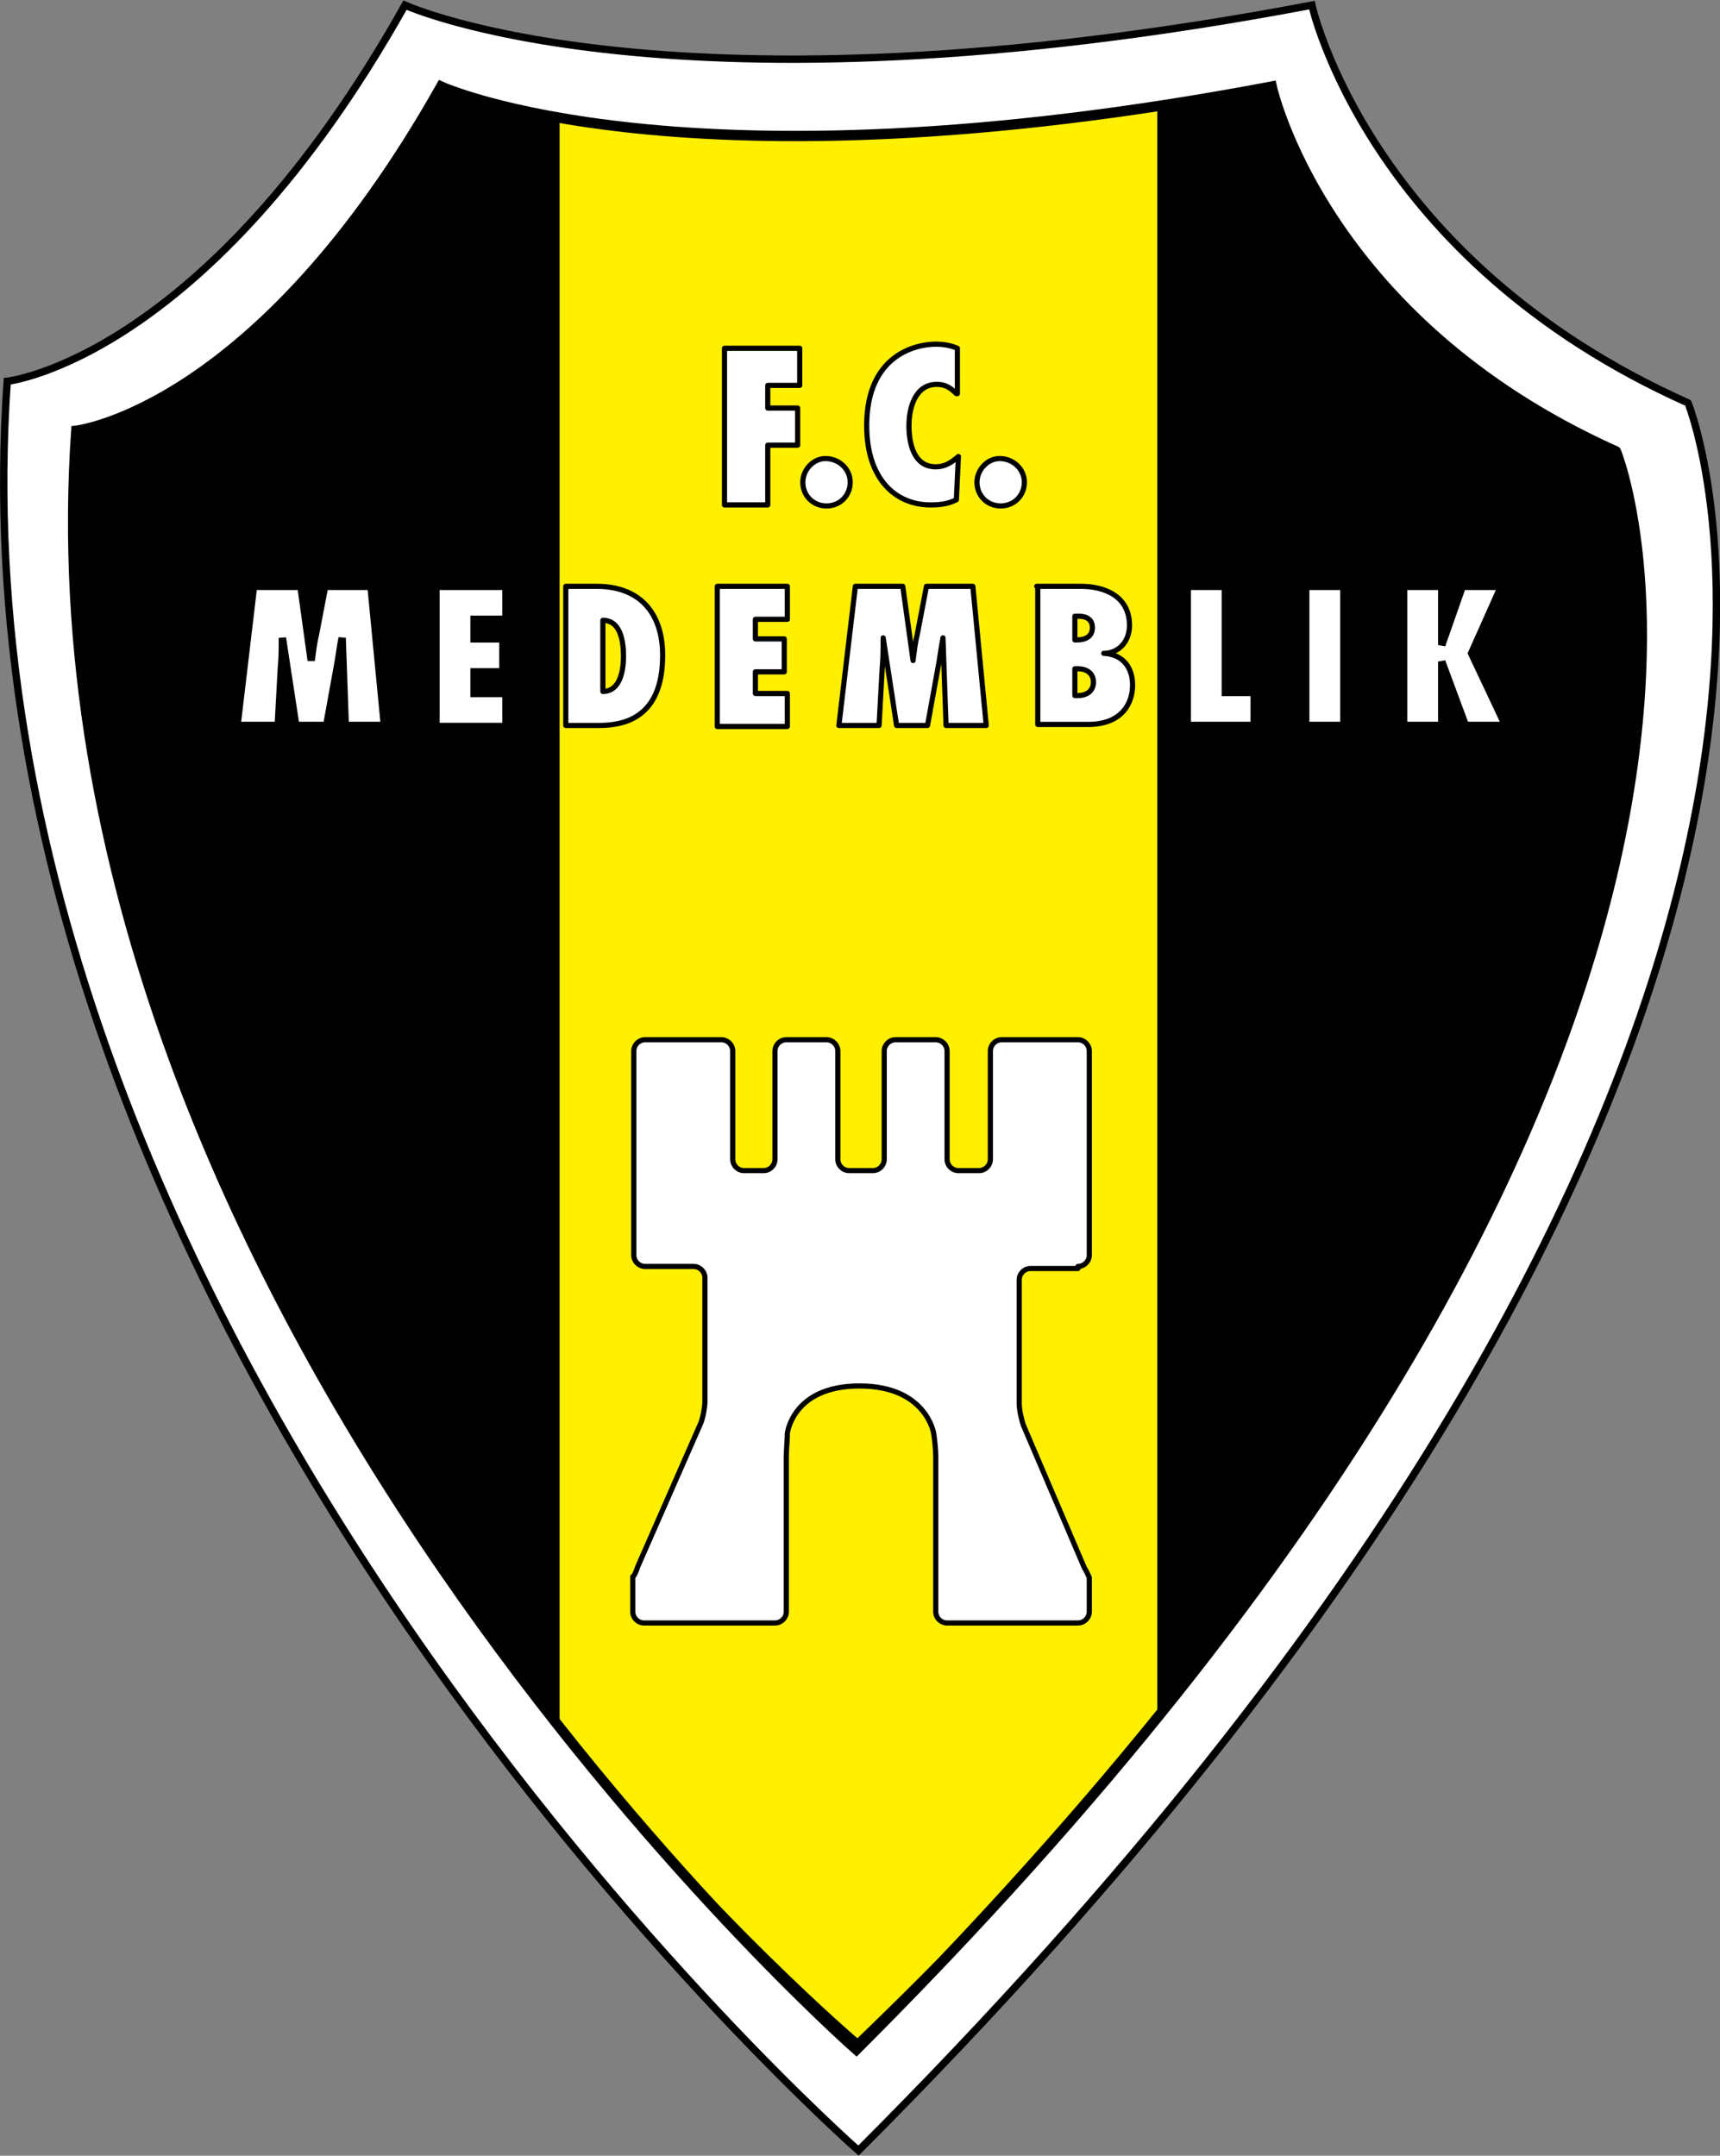
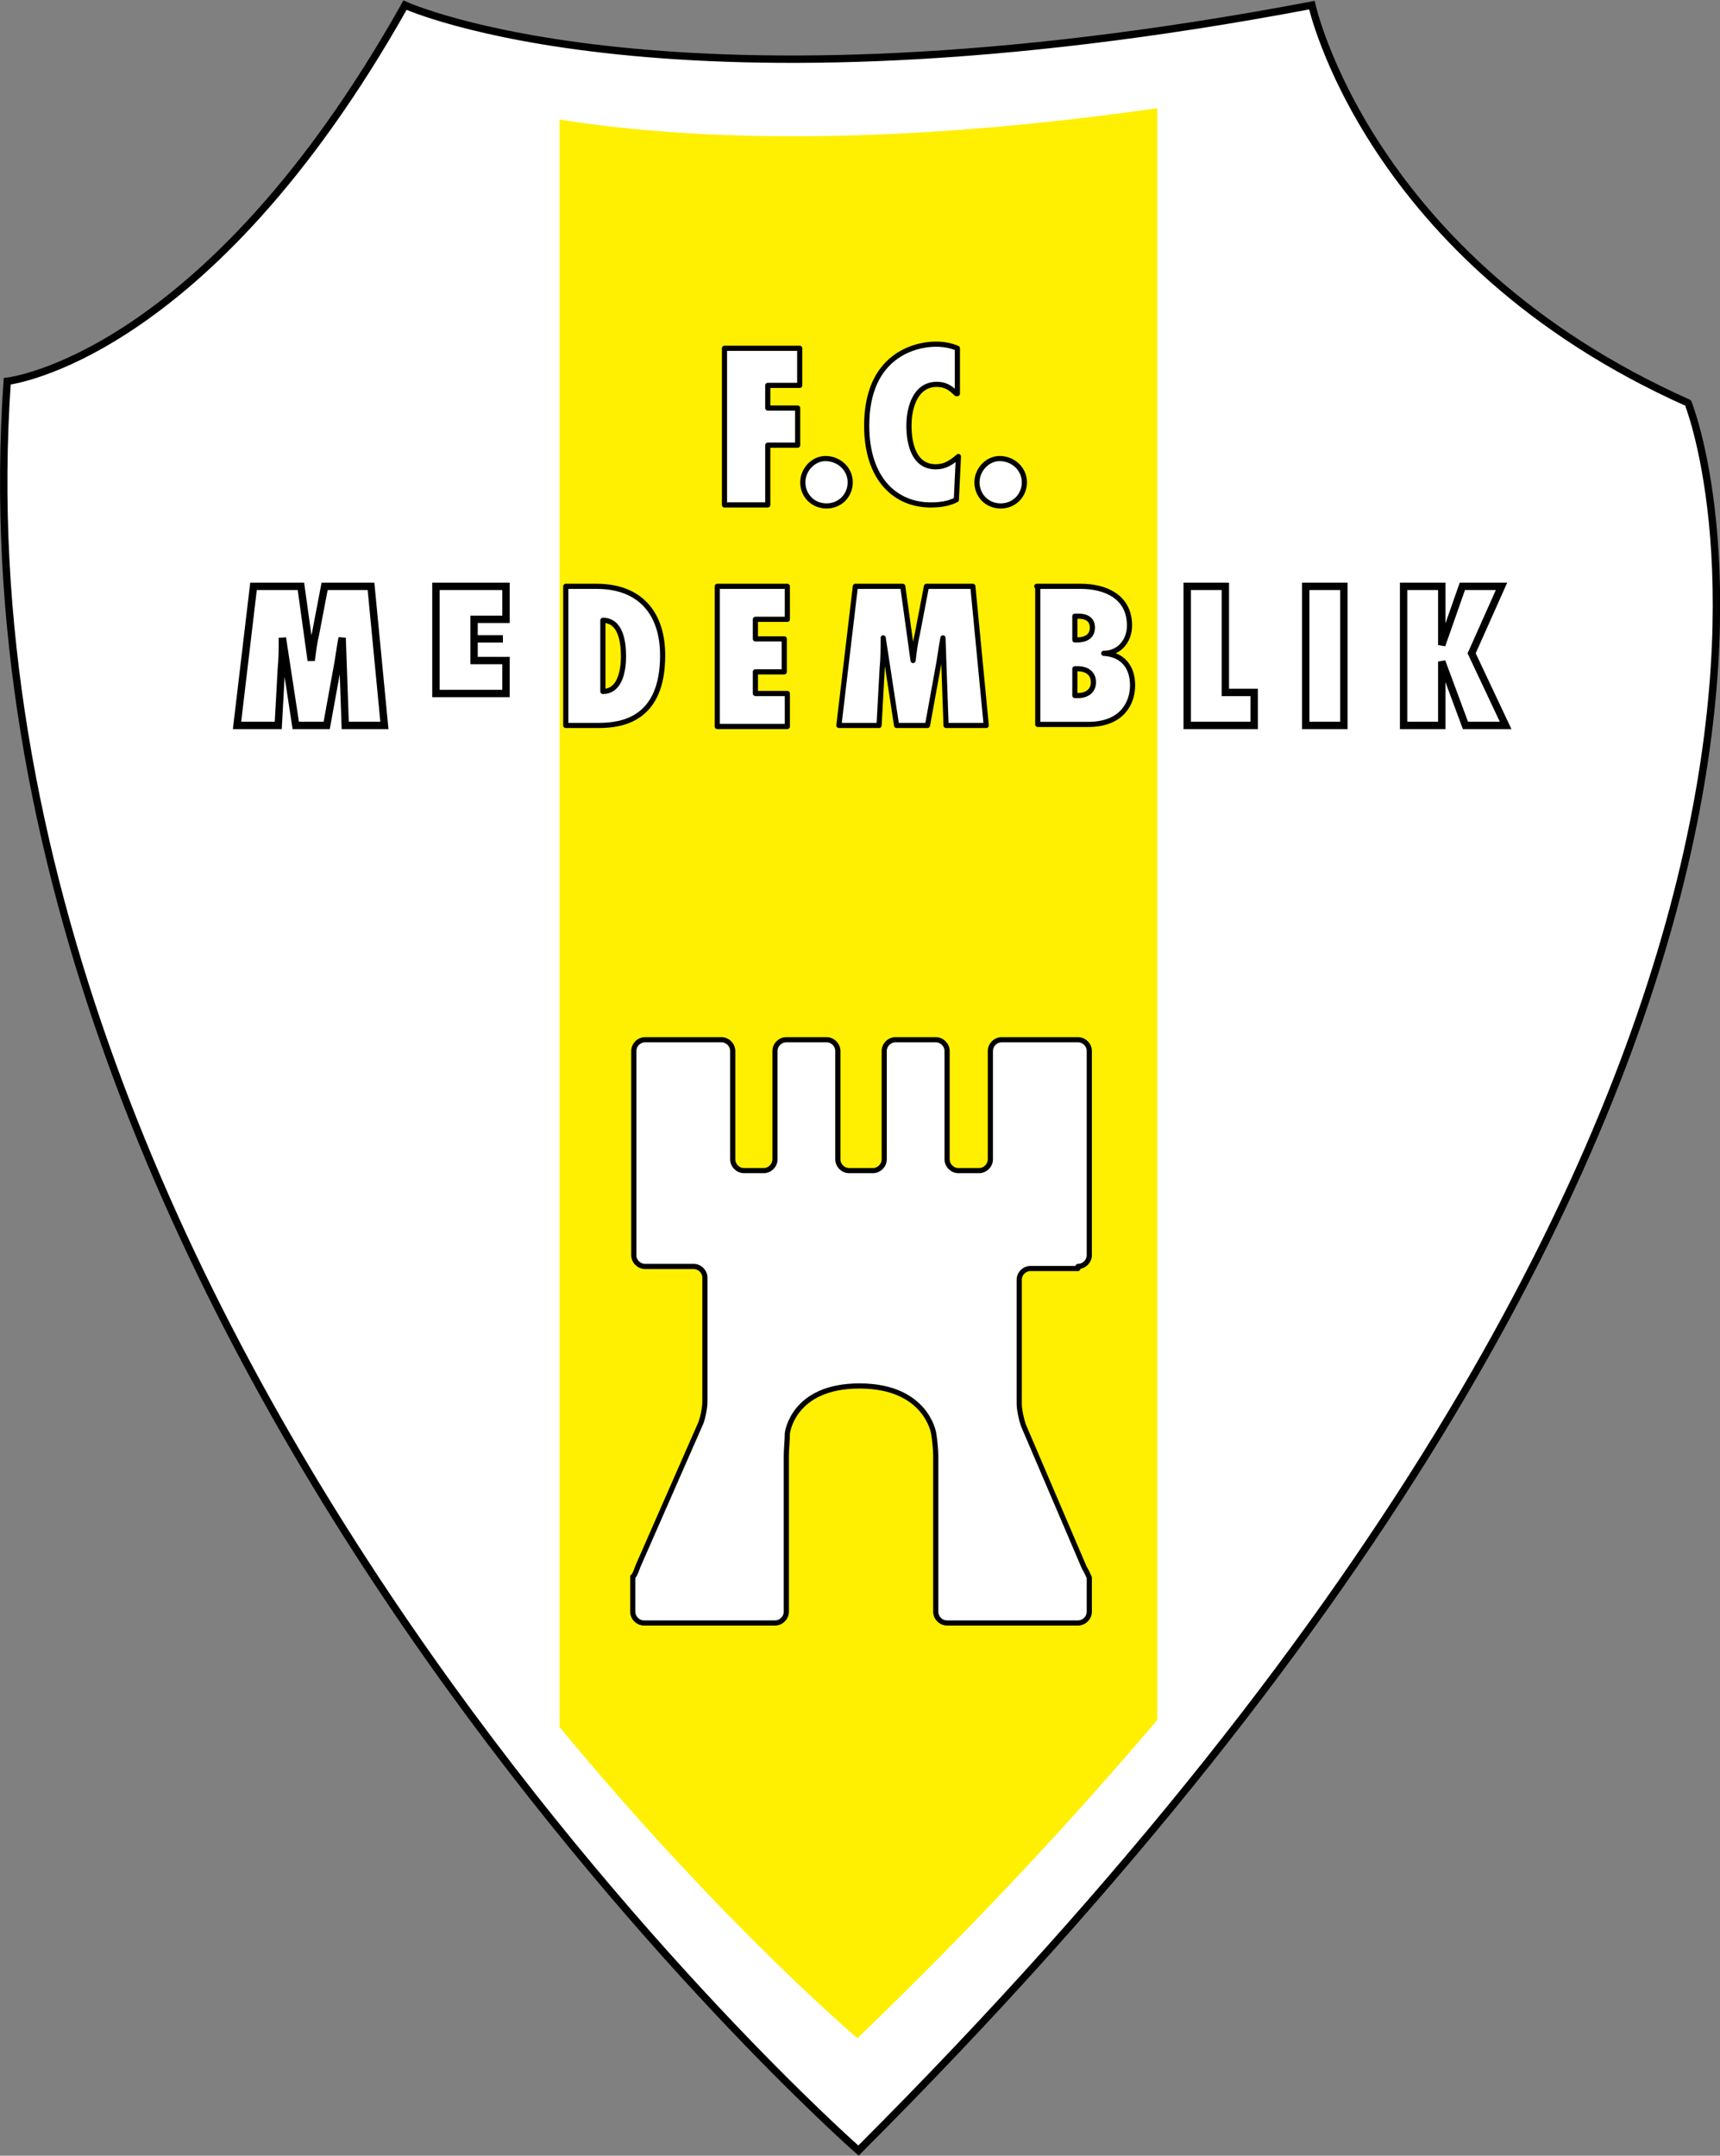
<svg xmlns="http://www.w3.org/2000/svg" version="1.1" id="Laag_1" x="0px" y="0px" viewBox="0 0 166.9 209.2" style="enable-background:new 0 0 166.9 209.2;" xml:space="preserve">
  <rect x="0" y="0" width="166.9" height="209.2" fill="#808080" stroke="none" />
  <style type="text/css">
	.st0{fill:#FFFFFF;stroke:#000000;stroke-width:0.716;}
	.st1{fill:#FFEF00;}
	.st2{fill:#FFFFFF;stroke:#000000;stroke-width:0.5;stroke-linecap:round;stroke-linejoin:round;}
	.st3{fill:#FFFFFF;stroke:#000000;stroke-width:0.716;}
	.st4{fill:#FFFFFF;}
	.st5{fill:none;stroke:#000000;stroke-width:0.5;stroke-linecap:round;stroke-linejoin:round;}
	.st6{fill:none;stroke:#000000;}
</style>
  <path class="st0" d="M83.3,208.7c0,0-89.1-78.3-82.6-171.7c0,0,19.3-2.1,38.6-36.5c0,0,25.8,11.8,88,0c0,0,5.4,24.7,36.5,38.6  C163.8,39.1,189.6,102.4,83.3,208.7z" />
-   <path d="M83.2,198.8c0,0-81.6-71.7-75.7-157.1c0,0,17.7-2,35.4-33.4c0,0,23.6,10.8,80.6,0c0,0,4.9,22.6,33.4,35.4  C156.9,43.7,180.5,101.6,83.2,198.8z" />
  <g>
    <path class="st1" d="M112.3,10.5c-28,4-46.8,2.9-58,1.1v156c15.6,18.9,28.9,30.2,28.9,30.2c11.2-10.8,20.8-21.1,29.1-30.9V10.5z" />
  </g>
  <g>
    <path class="st2" d="M70.3,48.9V33.8h7.3v3.6h-3.1v2.2h2.9v3.6h-2.9v5.8H70.3z" />
    <path class="st2" d="M77.9,46.8c0-1.2,1-2.3,2.2-2.3c1.3,0,2.4,1,2.4,2.3c0,1.3-1,2.3-2.3,2.3C78.9,49.1,77.9,48.1,77.9,46.8z" />
    <path class="st2" d="M92.8,38.2c-0.6-0.6-1.1-0.9-1.9-0.9c-2.1,0-2.7,2.3-2.7,4c0,1.8,0.5,4,2.6,4c0.9,0,1.5-0.4,2.2-1l-0.2,4.2   c-0.8,0.4-1.6,0.5-2.5,0.5c-3.4,0-6.2-2.5-6.2-7.7c0-6.8,4.7-7.9,6.7-7.9c0.7,0,1.4,0.1,2.1,0.4V38.2z" />
    <path class="st2" d="M94.8,46.8c0-1.2,1-2.3,2.2-2.3c1.3,0,2.4,1,2.4,2.3c0,1.3-1,2.3-2.3,2.3C95.8,49.1,94.8,48.1,94.8,46.8z" />
    <path class="st3" d="M33.5,70.4l-0.3-8.5h0c-0.2,1-0.3,2-0.5,3l-1,5.5h-3l-1.3-8.5h0c0,1,0,2-0.1,3L27,70.4H23l1.6-13.5h4.6l1,7.2   h0c0.1-0.8,0.2-1.7,0.4-2.5l0.9-4.7H36l1.3,13.5H33.5z" />
-     <path class="st3" d="M42.3,56.9h6.8v3.2h-3.1V62h2.8v3.2h-2.8v2.1h3.1v3.2h-6.8V56.9z" />
+     <path class="st3" d="M42.3,56.9h6.8v3.2h-3.1V62h2.8h-2.8v2.1h3.1v3.2h-6.8V56.9z" />
    <path class="st2" d="M54.9,56.9h3c4.2,0,6.4,2.6,6.4,6.7c0,6.2-3.9,6.8-6.2,6.8h-3.2V56.9z M58.5,67.1c1.7,0,2-2.1,2-3.4   c0-1.5-0.3-3.5-2-3.5V67.1z" />
    <path class="st2" d="M69.6,56.9h6.8v3.2h-3.1V62h2.8v3.2h-2.8v2.1h3.1v3.2h-6.8V56.9z" />
    <path class="st2" d="M91.8,70.4l-0.3-8.5h0c-0.2,1-0.3,2-0.5,3l-1,5.5h-3l-1.3-8.5h0c0,1,0,2-0.1,3l-0.3,5.5h-3.9l1.6-13.5h4.6   l1,7.2h0c0.1-0.8,0.2-1.7,0.4-2.5l0.9-4.7h4.5l1.3,13.5H91.8z" />
    <path class="st2" d="M100.6,56.9h4.3c2.2,0,4.7,0.9,4.7,3.8c0,1.5-1,2.7-2.5,2.7v0c1.8,0.1,2.8,1.3,2.8,3.1c0,1.7-1,3.8-4.3,3.8   h-4.9V56.9z M104.5,62.1c0.8,0,1.5-0.3,1.5-1.2c0-0.8-0.6-1.1-1.3-1.1h-0.4v2.3H104.5z M104.6,67.5c0.8,0,1.5-0.4,1.5-1.3   c0-0.9-0.7-1.3-1.5-1.3h-0.3v2.6H104.6z" />
    <path class="st3" d="M115.2,70.4V56.9h3.7v10.3h2.8v3.2H115.2z" />
    <path class="st3" d="M126.7,70.4V56.9h3.7v13.5H126.7z" />
    <path class="st3" d="M145.7,56.9l-2.9,6.5l3.3,7h-3.9l-2.3-6.2h0v6.2h-3.7V56.9h3.7v5.7h0l2-5.7H145.7z" />
  </g>
  <g>
    <g>
      <g>
        <path class="st4" d="M104.6,122.9c0.6,0,1.1-0.5,1.1-1.1V102c0-0.6-0.5-1.1-1.1-1.1h-7.4c-0.6,0-1.1,0.5-1.1,1.1v10.5     c0,0.6-0.5,1.1-1.1,1.1H93c-0.6,0-1.1-0.5-1.1-1.1V102c0-0.6-0.5-1.1-1.1-1.1h-3.9c-0.6,0-1.1,0.5-1.1,1.1v10.5     c0,0.6-0.5,1.1-1.1,1.1h-2.3c-0.6,0-1.1-0.5-1.1-1.1V102c0-0.6-0.5-1.1-1.1-1.1h-3.9c-0.6,0-1.1,0.5-1.1,1.1v10.5     c0,0.6-0.5,1.1-1.1,1.1h-1.9c-0.6,0-1.1-0.5-1.1-1.1V102c0-0.6-0.5-1.1-1.1-1.1h-7.4c-0.6,0-1.1,0.5-1.1,1.1v19.8     c0,0.6,0.5,1.1,1.1,1.1h4.7c0.6,0,1.1,0.5,1.1,1.1v12c0,0.6-0.2,1.6-0.4,2.1L61.9,152c-0.2,0.6-0.4,1-0.5,1c0,0,0,0,0,0.1     c0,0,0,0.1,0,0.1c0,0,0,0.1,0,0.1c0,0,0,0.5,0,1.1v2c0,0.6,0.5,1.1,1.1,1.1h12.7c0.6,0,1.1-0.5,1.1-1.1v-15.1     c0-0.6,0.1-1.6,0.1-2.2c0,0,0.5-4.6,7-4.6c6.5,0,7.2,4.6,7.2,4.6c0.1,0.6,0.2,1.6,0.2,2.2v15.1c0,0.6,0.5,1.1,1.1,1.1h12.7     c0.6,0,1.1-0.5,1.1-1.1v-2c0-0.6,0-1.1,0-1.1c0,0,0,0,0,0s0-0.1,0-0.1c0-0.1,0-0.1,0-0.1c0,0-0.2-0.5-0.5-1l-5.9-13.8     c-0.2-0.6-0.4-1.5-0.4-2.1v-12c0-0.6,0.5-1.1,1.1-1.1H104.6z" />
        <path class="st5" d="M104.6,122.9c0.6,0,1.1-0.5,1.1-1.1V102c0-0.6-0.5-1.1-1.1-1.1h-7.4c-0.6,0-1.1,0.5-1.1,1.1v10.5     c0,0.6-0.5,1.1-1.1,1.1H93c-0.6,0-1.1-0.5-1.1-1.1V102c0-0.6-0.5-1.1-1.1-1.1h-3.9c-0.6,0-1.1,0.5-1.1,1.1v10.5     c0,0.6-0.5,1.1-1.1,1.1h-2.3c-0.6,0-1.1-0.5-1.1-1.1V102c0-0.6-0.5-1.1-1.1-1.1h-3.9c-0.6,0-1.1,0.5-1.1,1.1v10.5     c0,0.6-0.5,1.1-1.1,1.1h-1.9c-0.6,0-1.1-0.5-1.1-1.1V102c0-0.6-0.5-1.1-1.1-1.1h-7.4c-0.6,0-1.1,0.5-1.1,1.1v19.8     c0,0.6,0.5,1.1,1.1,1.1h4.7c0.6,0,1.1,0.5,1.1,1.1v12c0,0.6-0.2,1.6-0.4,2.1L61.9,152c-0.2,0.6-0.4,1-0.5,1c0,0,0,0,0,0.1     c0,0,0,0.1,0,0.1c0,0,0,0.1,0,0.1c0,0,0,0.5,0,1.1v2c0,0.6,0.5,1.1,1.1,1.1h12.7c0.6,0,1.1-0.5,1.1-1.1v-15.1     c0-0.6,0.1-1.6,0.1-2.2c0,0,0.5-4.6,7-4.6c6.5,0,7.2,4.6,7.2,4.6c0.1,0.6,0.2,1.6,0.2,2.2v15.1c0,0.6,0.5,1.1,1.1,1.1h12.7     c0.6,0,1.1-0.5,1.1-1.1v-2c0-0.6,0-1.1,0-1.1c0,0,0,0,0,0s0-0.1,0-0.1c0-0.1,0-0.1,0-0.1c0,0-0.2-0.5-0.5-1l-5.9-13.8     c-0.2-0.6-0.4-1.5-0.4-2.1v-12c0-0.6,0.5-1.1,1.1-1.1H104.6z" />
      </g>
    </g>
  </g>
-   <path class="st6" d="M83.1,198.9c0,0-81.6-71.7-75.7-157.1c0,0,17.7-2,35.4-33.4c0,0,23.6,10.8,80.6,0c0,0,4.9,22.6,33.4,35.4  C156.8,43.7,180.4,101.7,83.1,198.9z" />
</svg>